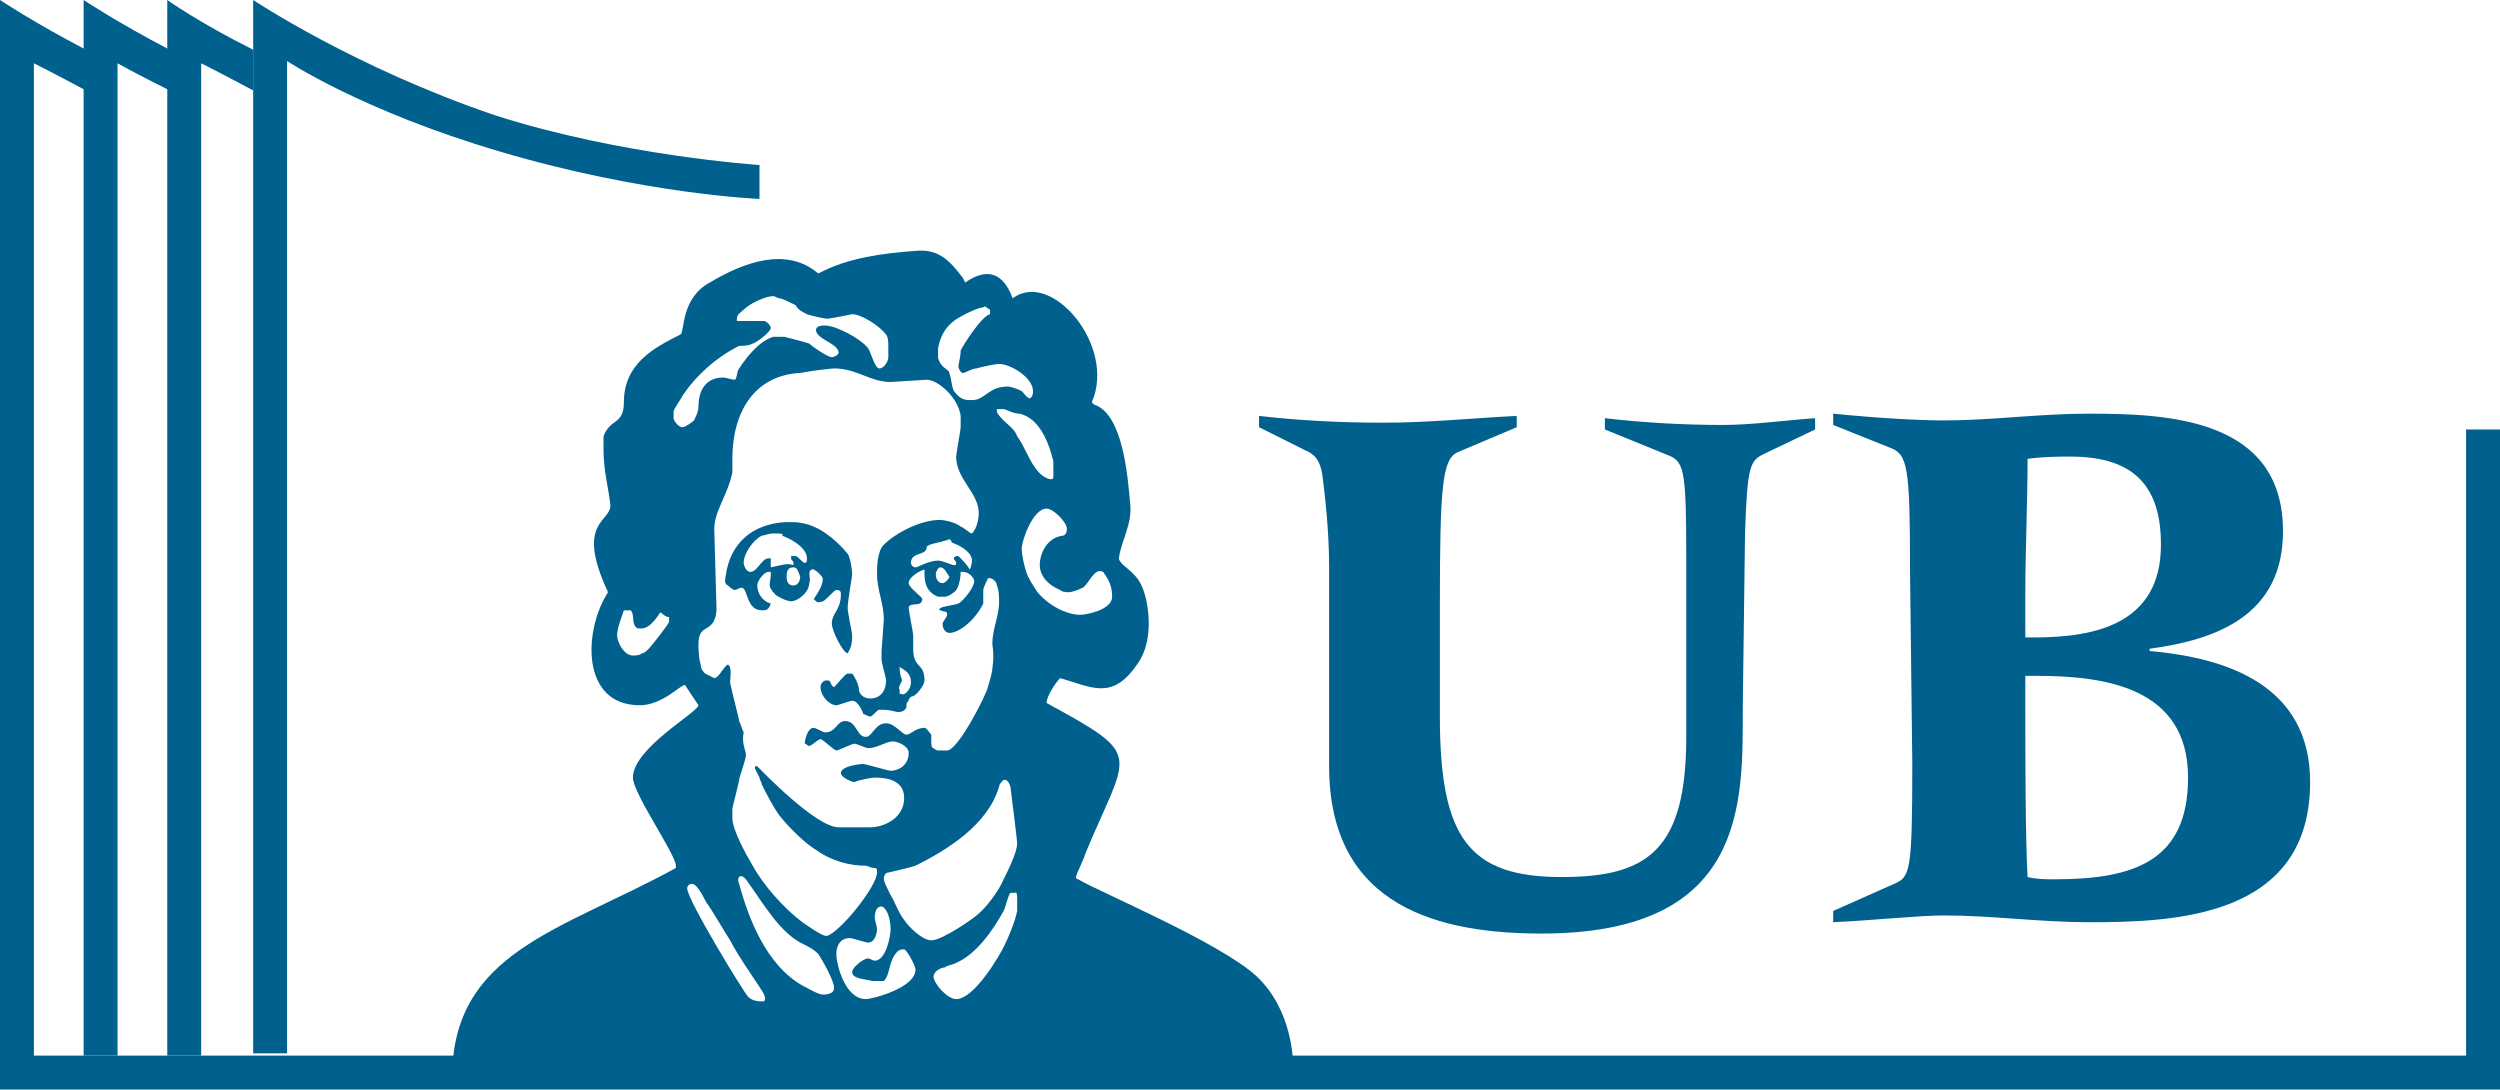
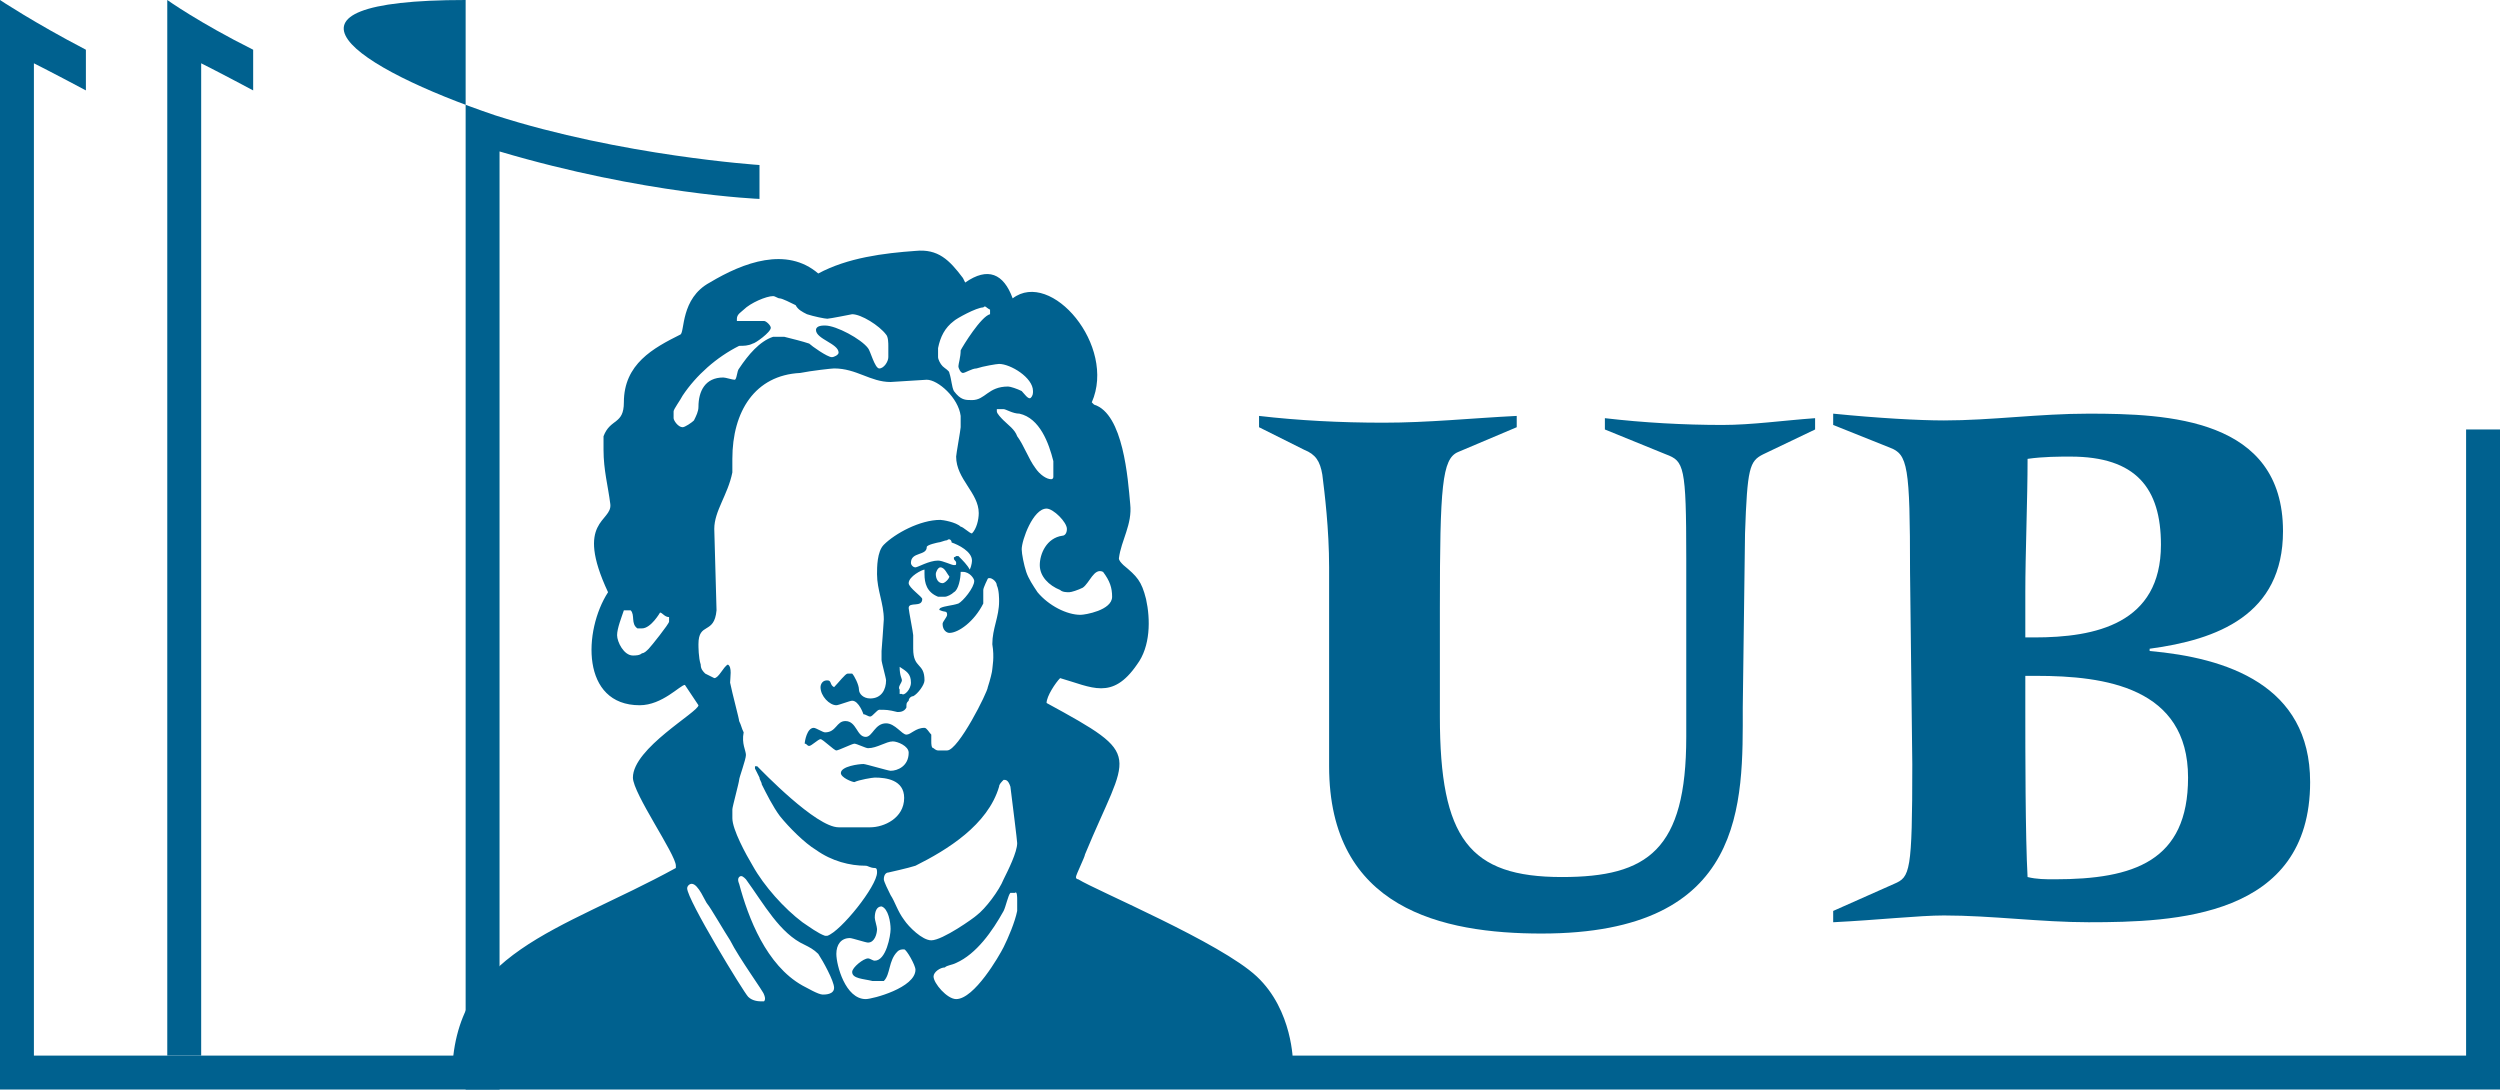
<svg xmlns="http://www.w3.org/2000/svg" version="1.1" id="Ebene_1" x="0px" y="0px" viewBox="0 0 110.6 48.2" style="enable-background:new 0 0 110.6 48.2;" xml:space="preserve">
  <style type="text/css">
	.st0{fill:#00618F;}
	.st1{fill-rule:evenodd;clip-rule:evenodd;fill:#00618F;}
</style>
  <g>
    <path class="st0" d="M44.9,39.5c-0.1,0-0.1,0-0.2,0c-0.1,0.1-0.2,0.6-0.3,0.8c-0.5,0.9-1.2,1.9-2.1,2.3c-0.2,0.1-0.4,0.1-0.5,0.2   c-0.2,0-0.5,0.2-0.5,0.4c0,0.3,0.6,1,1,1c0.8,0,1.9-1.9,2.1-2.3c0.2-0.4,0.5-1.1,0.6-1.6c0-0.3,0-0.1,0-0.5   C45,39.7,45,39.4,44.9,39.5L44.9,39.5L44.9,39.5z M39,40.1c-0.2,0-0.3,0.2-0.3,0.5c0,0.1,0.1,0.4,0.1,0.5c0,0.2-0.1,0.6-0.4,0.6   c-0.1,0-0.7-0.2-0.8-0.2c-0.4,0-0.6,0.3-0.6,0.7c0,0.5,0.4,2,1.3,2c0.3,0,2.2-0.5,2.2-1.3c0-0.2-0.4-0.9-0.5-0.9H40   c-0.1,0-0.2,0-0.3,0.1c-0.4,0.4-0.3,1-0.6,1.3c0,0-0.3,0-0.5,0c-0.4-0.1-0.9-0.1-0.9-0.4c0-0.2,0.5-0.6,0.7-0.6   c0.1,0,0.2,0.1,0.3,0.1c0.5,0,0.7-1.1,0.7-1.4C39.4,40.8,39.3,40.2,39,40.1L39,40.1L39,40.1z M30.6,39.1c-0.1,0-0.2,0.1-0.2,0.2   c0,0.5,2.5,4.6,2.7,4.8c0.2,0.2,0.5,0.2,0.6,0.2s0.1,0,0.1,0c0.1-0.1,0-0.3,0-0.3c0-0.1-1.1-1.6-1.5-2.4c-0.2-0.3-0.9-1.5-1-1.6   C31.2,39.9,30.9,39.1,30.6,39.1L30.6,39.1L30.6,39.1z M32.7,38.8c-0.1,0.1,0,0.3,0,0.3c0.4,1.5,1.2,3.6,2.8,4.5   c0.2,0.1,0.7,0.4,0.9,0.4c0.1,0,0.5,0,0.5-0.3s-0.5-1.2-0.7-1.5c-0.2-0.2-0.4-0.3-0.6-0.4c-1.1-0.5-1.8-1.8-2.6-2.9   C32.9,38.8,32.8,38.7,32.7,38.8L32.7,38.8L32.7,38.8z M44.4,34.5c-0.1,0.1-0.2,0.2-0.2,0.3c-0.5,1.7-2.3,2.8-3.7,3.5   c-0.3,0.1-1.2,0.3-1.2,0.3c-0.1,0-0.2,0.1-0.2,0.3c0,0.1,0.2,0.5,0.3,0.7c0.2,0.3,0.3,0.7,0.6,1.1c0.2,0.3,0.8,0.9,1.2,0.9   c0.5,0,1.9-1,2-1.1c0.4-0.3,1-1.1,1.2-1.6c0.2-0.4,0.6-1.2,0.6-1.6c0-0.1-0.2-1.7-0.3-2.5C44.6,34.5,44.5,34.5,44.4,34.5L44.4,34.5   L44.4,34.5z M40.3,30.2c0-0.4-0.2-0.5-0.5-0.7c0,0.4,0.1,0.5,0.1,0.6c0,0.1-0.2,0.3-0.1,0.4c0,0,0,0.1,0,0.2c0,0,0,0,0.1,0   C40,30.8,40.3,30.5,40.3,30.2L40.3,30.2L40.3,30.2z M41.6,25.1c-0.1,0-0.2,0.2-0.2,0.3c0,0.2,0.1,0.4,0.3,0.4   c0.1,0,0.3-0.2,0.3-0.3C41.9,25.4,41.8,25.1,41.6,25.1C41.6,25.1,41.6,25.1,41.6,25.1z M46.3,22.5c-0.6,0-1.1,1.4-1.1,1.8   c0,0.2,0.1,0.7,0.2,1c0.1,0.3,0.3,0.6,0.5,0.9c0.5,0.6,1.3,1,1.9,1c0.2,0,1.4-0.2,1.4-0.8c0-0.4-0.1-0.7-0.4-1.1   c-0.4-0.2-0.6,0.5-0.9,0.7c-0.2,0.1-0.5,0.2-0.6,0.2s-0.3,0-0.4-0.1C46.4,25.9,46,25.5,46,25c0-0.5,0.3-1.2,1-1.3   c0.1,0,0.2-0.1,0.2-0.3C47.2,23.1,46.6,22.5,46.3,22.5L46.3,22.5L46.3,22.5z M41.9,23.9c-0.1,0-0.3,0.1-0.4,0.1   c0,0-0.5,0.1-0.5,0.2c0,0.4-0.7,0.2-0.7,0.7c0,0.1,0.1,0.2,0.2,0.2c0.1,0,0.6-0.3,1-0.3c0.2,0,0.6,0.2,0.7,0.2c0.1,0,0.1,0,0.1-0.1   c0-0.1-0.1-0.1-0.1-0.2s0,0,0.1-0.1h0.1c0.2,0.2,0.4,0.4,0.5,0.6c0.1-0.2,0.1-0.4,0.1-0.4c0-0.4-0.6-0.7-0.9-0.8   C42.1,23.9,42,23.8,41.9,23.9L41.9,23.9L41.9,23.9z M27.6,27c-0.1,0.3-0.3,0.8-0.3,1.1c0,0.3,0.3,0.9,0.7,0.9c0.1,0,0.3,0,0.4-0.1   c0.1,0,0.2-0.1,0.3-0.2c0.1-0.1,0.9-1.1,0.9-1.2c0-0.1,0-0.2,0-0.2c-0.2,0-0.3-0.2-0.4-0.2c0,0-0.4,0.7-0.8,0.7c-0.1,0-0.2,0-0.2,0   c-0.3-0.2-0.1-0.6-0.3-0.8C27.8,27,27.6,27,27.6,27L27.6,27L27.6,27z M33,33.4c0,0.2-0.3,1-0.3,1.1c0,0.1-0.3,1.2-0.3,1.3   s0,0.3,0,0.4c0,0.5,0.6,1.6,0.9,2.1c0.5,0.9,1.4,1.9,2.2,2.5c0.3,0.2,0.7,0.5,1,0.6c0,0,0.1,0,0.1,0c0.6-0.2,2.2-2.2,2.2-2.8   c0-0.1,0-0.2-0.1-0.2c-0.2,0-0.3-0.1-0.4-0.1c-0.7,0-1.5-0.2-2.2-0.7c-0.5-0.3-1.2-1-1.6-1.5c-0.3-0.4-0.6-1-0.8-1.4   c0-0.1-0.1-0.2-0.1-0.3l-0.2-0.4c0-0.1,0-0.1,0-0.1h0.1c0.2,0.2,2.6,2.7,3.6,2.7h1.4c0.6,0,1.5-0.4,1.5-1.3c0-0.8-0.8-0.9-1.3-0.9   c-0.1,0-0.7,0.1-0.9,0.2c-0.1,0-0.6-0.2-0.6-0.4c0-0.3,0.8-0.4,1-0.4c0.1,0,1.1,0.3,1.2,0.3c0.3,0,0.8-0.2,0.8-0.8   c0-0.3-0.5-0.5-0.7-0.5c-0.3,0-0.7,0.3-1.1,0.3c-0.1,0-0.5-0.2-0.6-0.2s-0.7,0.3-0.8,0.3c-0.1,0-0.6-0.5-0.7-0.5s-0.4,0.3-0.5,0.3   s-0.1-0.1-0.2-0.1c0-0.1,0.1-0.7,0.4-0.7c0.1,0,0.4,0.2,0.5,0.2c0.5,0,0.5-0.5,0.9-0.5c0.5,0,0.5,0.7,0.9,0.7   c0.3,0,0.4-0.6,0.9-0.6c0.4,0,0.7,0.5,0.9,0.5s0.4-0.3,0.8-0.3c0.1,0,0.2,0.2,0.3,0.3c0,0.1,0,0.2,0,0.3s0,0.3,0.1,0.3   c0,0,0.1,0.1,0.2,0.1h0.4c0.5,0,1.8-2.6,1.8-2.8c0.1-0.3,0.2-0.7,0.2-0.8s0.1-0.5,0-1.1c0-0.7,0.3-1.2,0.3-1.9c0-0.1,0-0.5-0.1-0.7   c0-0.2-0.3-0.4-0.4-0.3c0,0-0.2,0.4-0.2,0.5c0,0.1,0,0.5,0,0.6C43.1,27.5,42.4,28,42,28c-0.1,0-0.3-0.1-0.3-0.4   c0-0.1,0.2-0.3,0.2-0.4c0-0.2-0.1-0.1-0.3-0.2c0,0-0.1,0,0-0.1c0.2-0.1,0.5-0.1,0.8-0.2c0.2-0.1,0.7-0.7,0.7-1   c0-0.1-0.2-0.4-0.5-0.4c-0.1,0-0.1,0-0.1,0c0,0.3-0.1,0.8-0.3,0.9c-0.1,0.1-0.3,0.2-0.4,0.2s-0.2,0-0.3,0c-0.5-0.2-0.6-0.6-0.6-1   c0-0.1,0-0.1,0-0.2c-0.1,0-0.7,0.3-0.7,0.6c0,0.2,0.6,0.6,0.6,0.7c0,0.4-0.6,0.1-0.6,0.4c0,0.1,0.2,1.1,0.2,1.2v0.6   c0,0.9,0.5,0.6,0.5,1.4c0,0.2-0.3,0.6-0.5,0.7c-0.1,0-0.2,0.1-0.2,0.2c-0.1,0.1-0.1,0.1-0.1,0.3c-0.1,0.2-0.3,0.2-0.4,0.2   c-0.4-0.1-0.5-0.1-0.8-0.1c-0.1,0-0.3,0.3-0.4,0.3s-0.2-0.1-0.3-0.1c0,0-0.2-0.6-0.5-0.6c-0.1,0-0.6,0.2-0.7,0.2   c-0.3,0-0.7-0.4-0.7-0.8c0,0,0-0.3,0.3-0.3c0.2,0,0.1,0.2,0.3,0.3c0.2-0.2,0.5-0.6,0.6-0.6s0.1,0,0.2,0c0.1,0.1,0.3,0.5,0.3,0.7   c0,0.2,0.2,0.4,0.5,0.4c0.5,0,0.7-0.4,0.7-0.8c0-0.1-0.2-0.8-0.2-0.9s0,0,0-0.1c0-0.1,0-0.2,0-0.3c0,0,0.1-1.3,0.1-1.4   c0-0.7-0.3-1.3-0.3-2c0-0.3,0-1,0.3-1.3c0.5-0.5,1.6-1.1,2.5-1.1c0.1,0,0.7,0.1,0.9,0.3c0.1,0,0.4,0.3,0.5,0.3   c0.2-0.2,0.3-0.6,0.3-0.9c0-0.9-1-1.5-1-2.5c0-0.1,0.2-1.2,0.2-1.3s0-0.3,0-0.5c-0.1-0.8-1-1.6-1.5-1.6c-0.1,0-1.5,0.1-1.6,0.1   c-0.9,0-1.5-0.6-2.5-0.6c-0.1,0-1,0.1-1.5,0.2c-2,0.1-3,1.7-3,3.8c0,0.1,0,0.5,0,0.6c-0.2,1-0.8,1.7-0.8,2.5l0.1,3.6   c-0.1,1.1-0.8,0.5-0.8,1.5c0,0.1,0,0.6,0.1,0.9c0,0.2,0.1,0.3,0.2,0.4c0,0,0.4,0.2,0.4,0.2c0.2,0,0.4-0.5,0.6-0.6   c0.2,0.1,0.1,0.6,0.1,0.8c0.1,0.5,0.4,1.6,0.4,1.7c0.1,0.2,0.1,0.3,0.2,0.5C32.8,32.9,33,33.2,33,33.4L33,33.4L33,33.4z M44.4,18.1   c-0.1,0-0.2,0-0.3,0c0,0,0,0.1,0,0.1c0,0.1,0.2,0.3,0.3,0.4c0.2,0.2,0.5,0.4,0.6,0.7c0.3,0.4,0.5,1,0.8,1.4   c0.2,0.3,0.5,0.5,0.7,0.5c0.1,0,0.1-0.1,0.1-0.1c0-0.2,0-0.3,0-0.4s0-0.2,0-0.3c-0.2-0.8-0.6-1.9-1.5-2.1   C44.8,18.3,44.5,18.1,44.4,18.1L44.4,18.1L44.4,18.1z M43.5,13.6c-0.3,0-1.2,0.5-1.3,0.6c-0.4,0.3-0.6,0.7-0.7,1.2   c0,0.2,0,0.3,0,0.4c0,0.1,0.1,0.3,0.2,0.4c0.1,0.1,0.3,0.2,0.3,0.3c0.1,0.3,0.1,0.6,0.2,0.8c0.3,0.4,0.5,0.4,0.8,0.4   c0.6,0,0.7-0.6,1.6-0.6c0.1,0,0.4,0.1,0.6,0.2c0.1,0.1,0.3,0.4,0.4,0.3s0.1-0.2,0.1-0.3c0-0.6-1-1.2-1.5-1.2c-0.1,0-0.7,0.1-1,0.2   c-0.2,0-0.5,0.2-0.6,0.2c-0.1,0-0.2-0.2-0.2-0.3c0-0.1,0.1-0.4,0.1-0.7c0.1-0.2,0.9-1.5,1.3-1.6c0,0,0-0.1,0-0.1c0-0.1,0-0.1,0-0.1   C43.6,13.6,43.6,13.5,43.5,13.6L43.5,13.6L43.5,13.6z M34.2,13.1c-0.3,0-1,0.3-1.3,0.6c-0.1,0.1-0.3,0.2-0.3,0.4c0,0.1,0,0.1,0,0.1   c0.1,0,1.2,0,1.2,0c0.1,0,0.3,0.2,0.3,0.3c0,0.2-0.7,0.7-0.8,0.7c-0.2,0.1-0.4,0.1-0.6,0.1c-1,0.5-1.9,1.3-2.5,2.2   c-0.1,0.2-0.4,0.6-0.4,0.7c0,0.1,0,0.2,0,0.3c0,0.1,0.2,0.4,0.4,0.4c0.1,0,0.4-0.2,0.5-0.3c0.1-0.2,0.2-0.4,0.2-0.6   c0-0.7,0.3-1.3,1.1-1.3c0.1,0,0.4,0.1,0.5,0.1s0.1-0.4,0.2-0.5c0.4-0.6,0.9-1.2,1.5-1.4c0,0,0.1,0,0.5,0c0.4,0.1,0.8,0.2,1.1,0.3   c0.1,0.1,0.8,0.6,1,0.6c0.1,0,0.3-0.1,0.3-0.2c0-0.4-1-0.6-1-1c0-0.2,0.3-0.2,0.4-0.2c0.5,0,1.6,0.6,1.9,1c0.1,0.1,0.3,0.9,0.5,0.9   c0.2,0,0.4-0.3,0.4-0.5c0-0.1,0-0.4,0-0.5s0-0.4-0.1-0.5c-0.3-0.4-1.1-0.9-1.5-0.9c0,0-1,0.2-1.1,0.2c-0.1,0-0.6-0.1-0.9-0.2   c-0.2-0.1-0.4-0.2-0.5-0.4c-0.2-0.1-0.6-0.3-0.7-0.3S34.3,13.1,34.2,13.1L34.2,13.1L34.2,13.1z M20,47.7c0-5.6,4.8-6.5,9.9-9.3   l0-0.1c0-0.5-1.9-3.2-1.9-3.9c0-1.3,2.9-2.9,2.9-3.2c-0.2-0.3-0.4-0.6-0.6-0.9c-0.2,0-1,0.9-2,0.9c-2.6,0-2.5-3.3-1.4-5   c-1.5-3.2,0.2-3.1,0.1-3.9c-0.1-0.8-0.3-1.5-0.3-2.4c0,0,0-0.5,0-0.6c0.3-0.8,0.9-0.5,0.9-1.5c0-1.7,1.3-2.4,2.5-3   c0.2-0.1,0-1.6,1.3-2.3c1.5-0.9,3.4-1.6,4.8-0.4c1.3-0.7,2.9-0.9,4.3-1c1-0.1,1.5,0.4,2.1,1.2l0.1,0.2c1-0.7,1.7-0.4,2.1,0.7   c1.7-1.3,4.6,2.1,3.5,4.6l0.1,0.1c1.3,0.4,1.5,3.3,1.6,4.4c0.1,0.9-0.4,1.6-0.5,2.4c0,0.1,0.1,0.2,0.2,0.3c0.6,0.5,0.8,0.7,1,1.5   c0.2,0.9,0.2,2.1-0.4,2.9c-1.1,1.6-2,1-3.4,0.6c-0.2,0.2-0.6,0.8-0.6,1.1c4.4,2.4,3.6,2.1,1.7,6.7c0,0.1-0.4,0.9-0.4,1   s0.1,0.1,0.1,0.1c0.8,0.5,6.3,2.8,7.9,4.3c1.6,1.5,1.6,3.8,1.6,3.8l0,1L20,47.7L20,47.7z" />
-     <path class="st1" d="M35.1,25.1c-0.2,0-0.3,0.1-0.3,0.4c0,0.1,0,0.4,0.3,0.4c0.2,0,0.3-0.2,0.3-0.4C35.3,25.3,35.3,25.1,35.1,25.1   C35.1,25.1,35.1,25.1,35.1,25.1z M34.2,23.6c-0.2,0-0.4,0.1-0.5,0.1c-0.4,0.2-0.8,0.8-0.8,1.2c0,0.1,0.1,0.4,0.3,0.4   c0.3,0,0.5-0.6,0.8-0.6c0.1,0,0.1,0,0.1,0c0,0.1,0,0.2,0,0.4c0.5-0.1,0.7-0.2,1-0.1c0,0,0,0,0-0.1s-0.1-0.1-0.1-0.2s0,0,0-0.1h0.2   c0.1,0,0.3,0.3,0.4,0.3s0.1-0.1,0.1-0.2c0-0.5-0.8-0.9-1.1-1C34.7,23.6,34.5,23.6,34.2,23.6L34.2,23.6L34.2,23.6z M34.7,23.1   c0.3,0,0.3,0,0.4,0c0.3,0,0.7,0.1,0.9,0.2c0.5,0.2,1.1,0.7,1.5,1.2c0.1,0.1,0.2,0.7,0.2,0.9c0,0.1-0.2,1.2-0.2,1.5   c0,0.2,0.2,1.1,0.2,1.2c0,0.2,0,0.5-0.2,0.8c-0.2,0-0.7-1-0.7-1.3c0-0.5,0.4-0.6,0.4-1.3c0-0.1,0-0.2-0.2-0.2   c-0.1,0-0.5,0.5-0.6,0.5c0,0-0.2,0.1-0.3,0c0,0-0.1-0.1-0.1-0.1c0.2-0.3,0.4-0.6,0.4-0.9c0-0.1-0.4-0.5-0.5-0.4   c-0.2,0.1,0,0.4-0.1,0.6c0,0.4-0.5,0.8-0.8,0.8c-0.2,0-0.6-0.2-0.7-0.3c-0.4-0.4-0.2-0.5-0.2-0.9c0-0.1,0-0.1,0-0.1c0,0,0,0-0.1,0   c-0.2,0-0.5,0.4-0.5,0.6c0,0.3,0.2,0.7,0.6,0.8c-0.1,0.3-0.2,0.3-0.4,0.3c-0.7,0-0.6-1-0.9-1c-0.1,0-0.2,0.1-0.3,0.1   s-0.3-0.2-0.3-0.2c-0.2-0.1-0.1-0.3-0.1-0.4C32.3,24,33.3,23.2,34.7,23.1L34.7,23.1L34.7,23.1z" />
  </g>
  <g>
    <path class="st0" d="M74.6,32.6c0,5-1.7,6.2-5.5,6.2c-4.1,0-5.4-1.7-5.4-7.1v-4.8c0-5.4,0.1-6.6,0.8-6.9l2.6-1.1v-0.5   c-2,0.1-3.9,0.3-5.9,0.3c-1.9,0-3.8-0.1-5.5-0.3v0.5l2,1c0.5,0.2,0.7,0.5,0.8,1.1c0.1,0.8,0.3,2.4,0.3,4.1c0,5.1,0,7.7,0,8.8   c0,6.3,5,7.4,9.4,7.4c9.1,0,8.9-5.8,8.9-10l0.1-7.7c0.1-2.9,0.2-3.2,0.8-3.5l2.3-1.1v-0.5c-1.4,0.1-2.8,0.3-4.1,0.3   c-1.7,0-3.5-0.1-5.2-0.3v0.5l2.7,1.1c0.8,0.3,0.9,0.5,0.9,4.6L74.6,32.6L74.6,32.6L74.6,32.6z" />
    <path class="st1" d="M84.6,33.8c0,4.8-0.1,5-0.8,5.3l-2.7,1.2v0.5c2-0.1,3.8-0.3,4.9-0.3c2.1,0,4.3,0.3,6.4,0.3   c3.8,0,9.8-0.2,9.8-6.2c0-4.3-3.7-5.5-7.1-5.8v-0.1c3-0.4,5.9-1.5,5.9-5.2c0-5-5.1-5.2-8.6-5.2c-2.2,0-4.3,0.3-6.4,0.3   c-1.1,0-2.9-0.1-4.9-0.3v0.5l2.5,1c0.8,0.3,0.9,0.8,0.9,5.5L84.6,33.8L84.6,33.8L84.6,33.8z M89.6,29.9h0.5c3,0,6.7,0.5,6.7,4.5   c0,3.7-2.4,4.5-5.9,4.5c-0.4,0-0.8,0-1.2-0.1c-0.1-1.8-0.1-5.6-0.1-7.4V29.9L89.6,29.9L89.6,29.9z M89.6,26.2   c0-1.7,0.1-4.1,0.1-5.9c0.7-0.1,1.4-0.1,1.9-0.1c2.9,0,4,1.4,4,3.9c0,3.5-2.9,4.1-5.6,4.1h-0.4L89.6,26.2L89.6,26.2L89.6,26.2z" />
  </g>
  <g>
-     <path class="st0" d="M21.9,5.1c5.6,1.8,11.7,2.2,11.7,2.2l0,1.5c0,0-5.1-0.2-11.5-2.1c-6.1-1.8-9.4-4-9.4-4v43.9h-1.5V0   C11.2,0,15.7,3,21.9,5.1z" />
+     <path class="st0" d="M21.9,5.1c5.6,1.8,11.7,2.2,11.7,2.2l0,1.5c0,0-5.1-0.2-11.5-2.1v43.9h-1.5V0   C11.2,0,15.7,3,21.9,5.1z" />
    <path class="st0" d="M3.8,4C2.3,3.2,1.5,2.8,1.5,2.8v43.9h107.6V19h1.5v29.2H0V0c0,0,1.5,1,3.8,2.2" />
-     <path class="st0" d="M7.5,4C5.9,3.2,5.2,2.8,5.2,2.8v43.9H3.7V0c0,0,1.5,1,3.8,2.2" />
    <path class="st0" d="M11.2,4C9.7,3.2,8.9,2.8,8.9,2.8v43.9H7.4V0c0,0,1.4,1,3.8,2.2" />
  </g>
</svg>